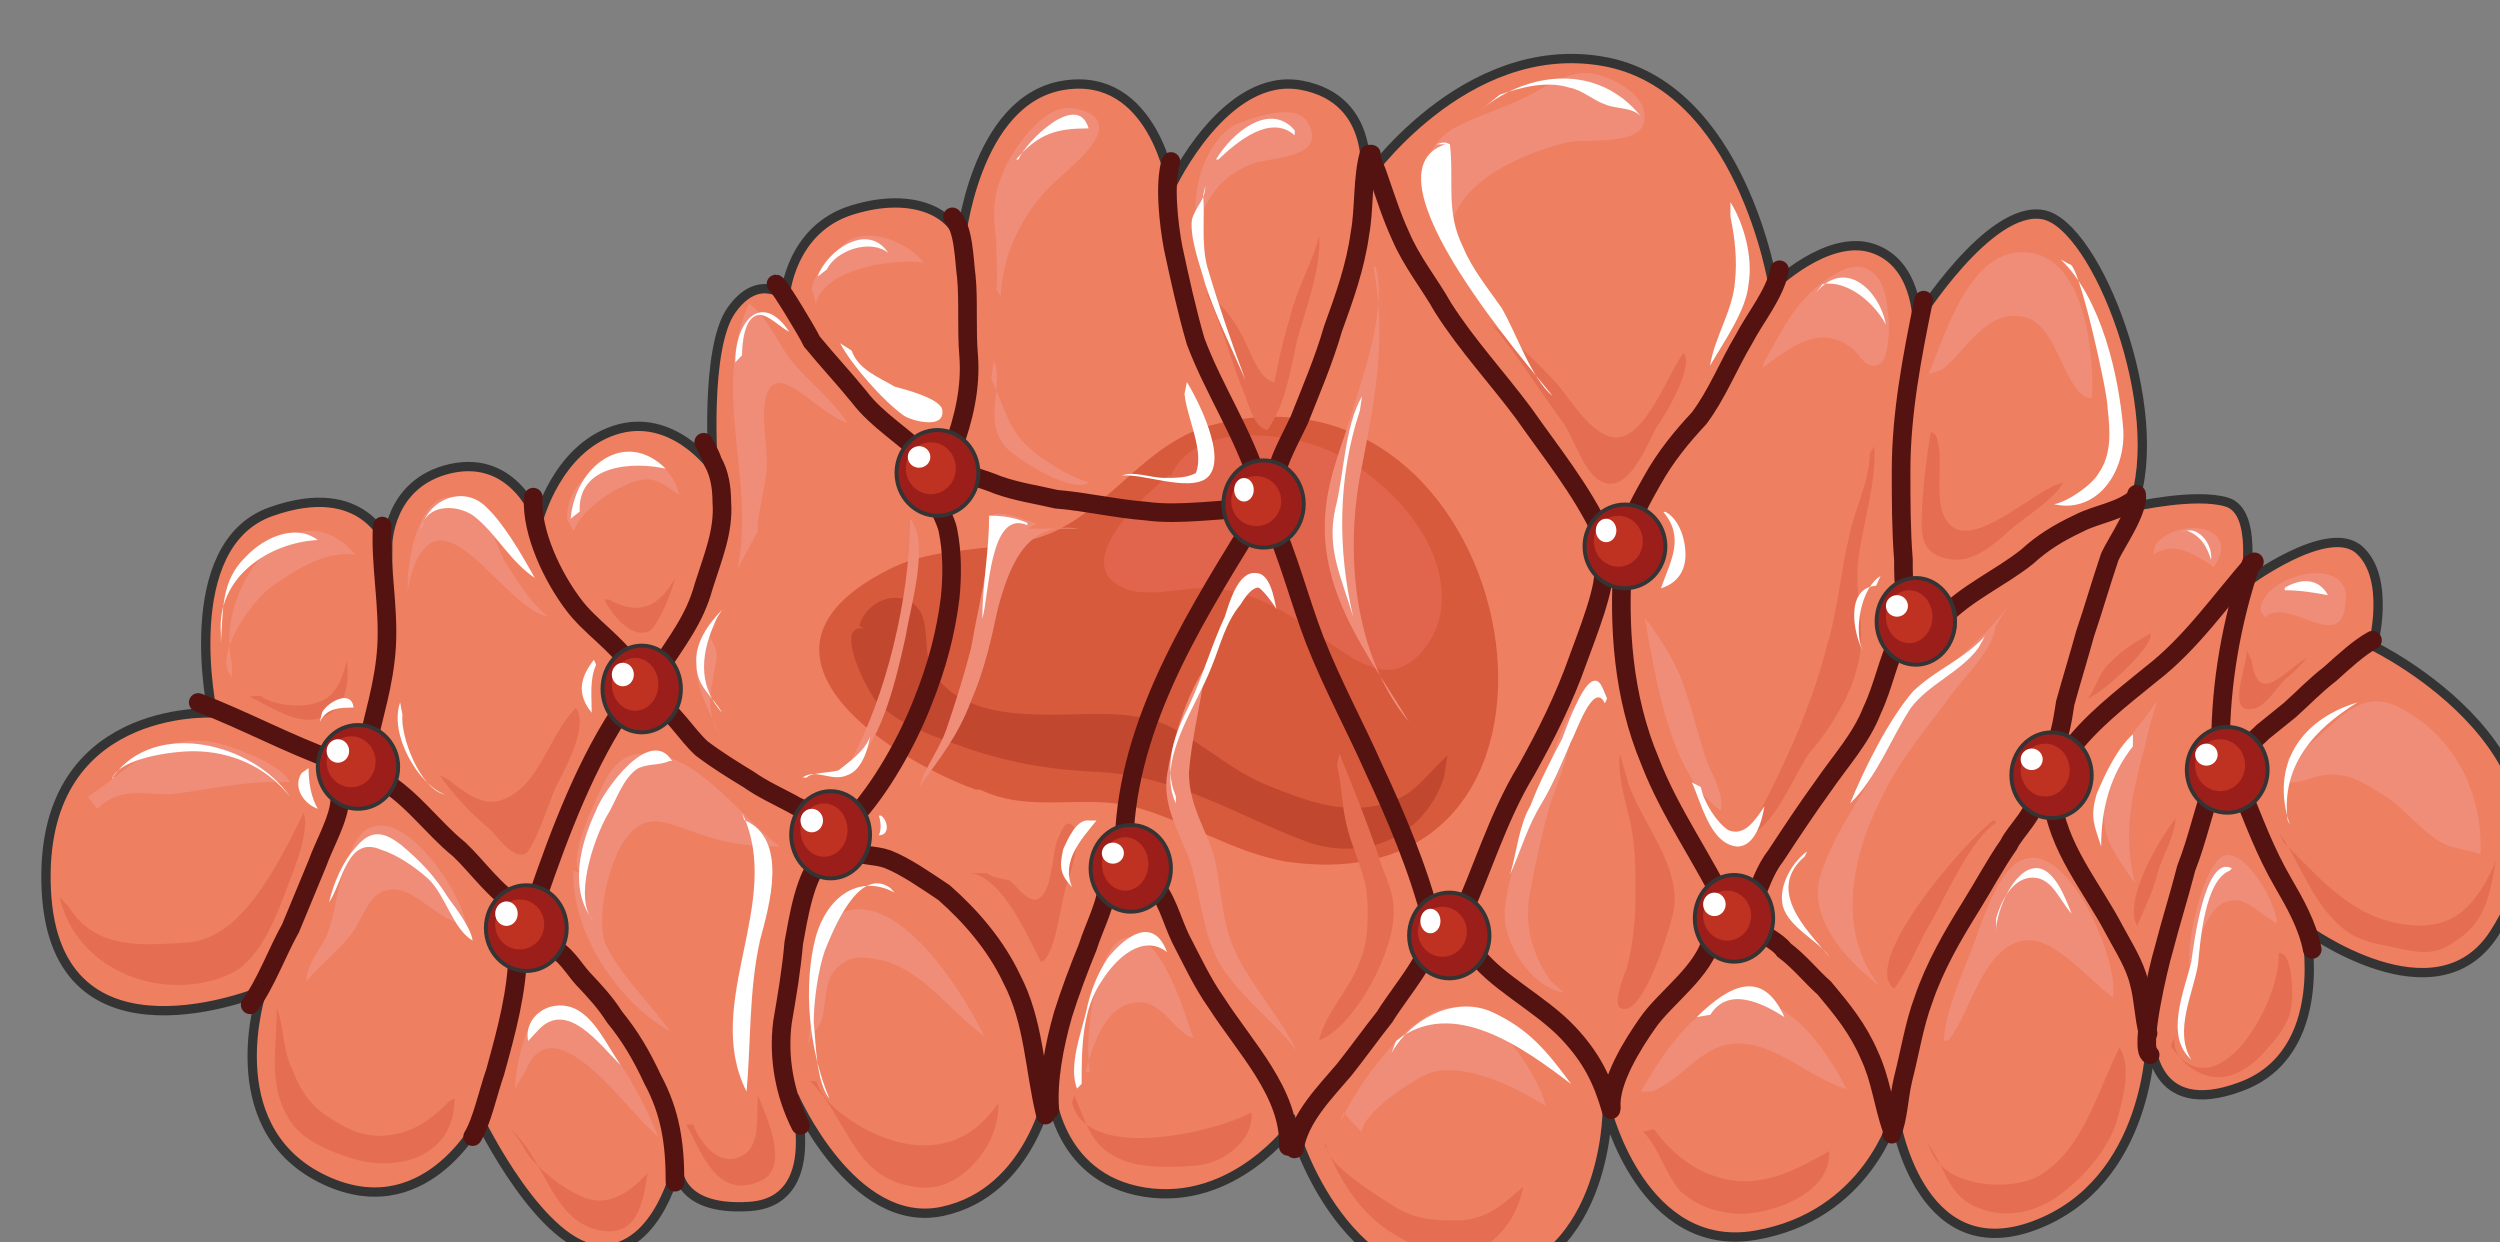
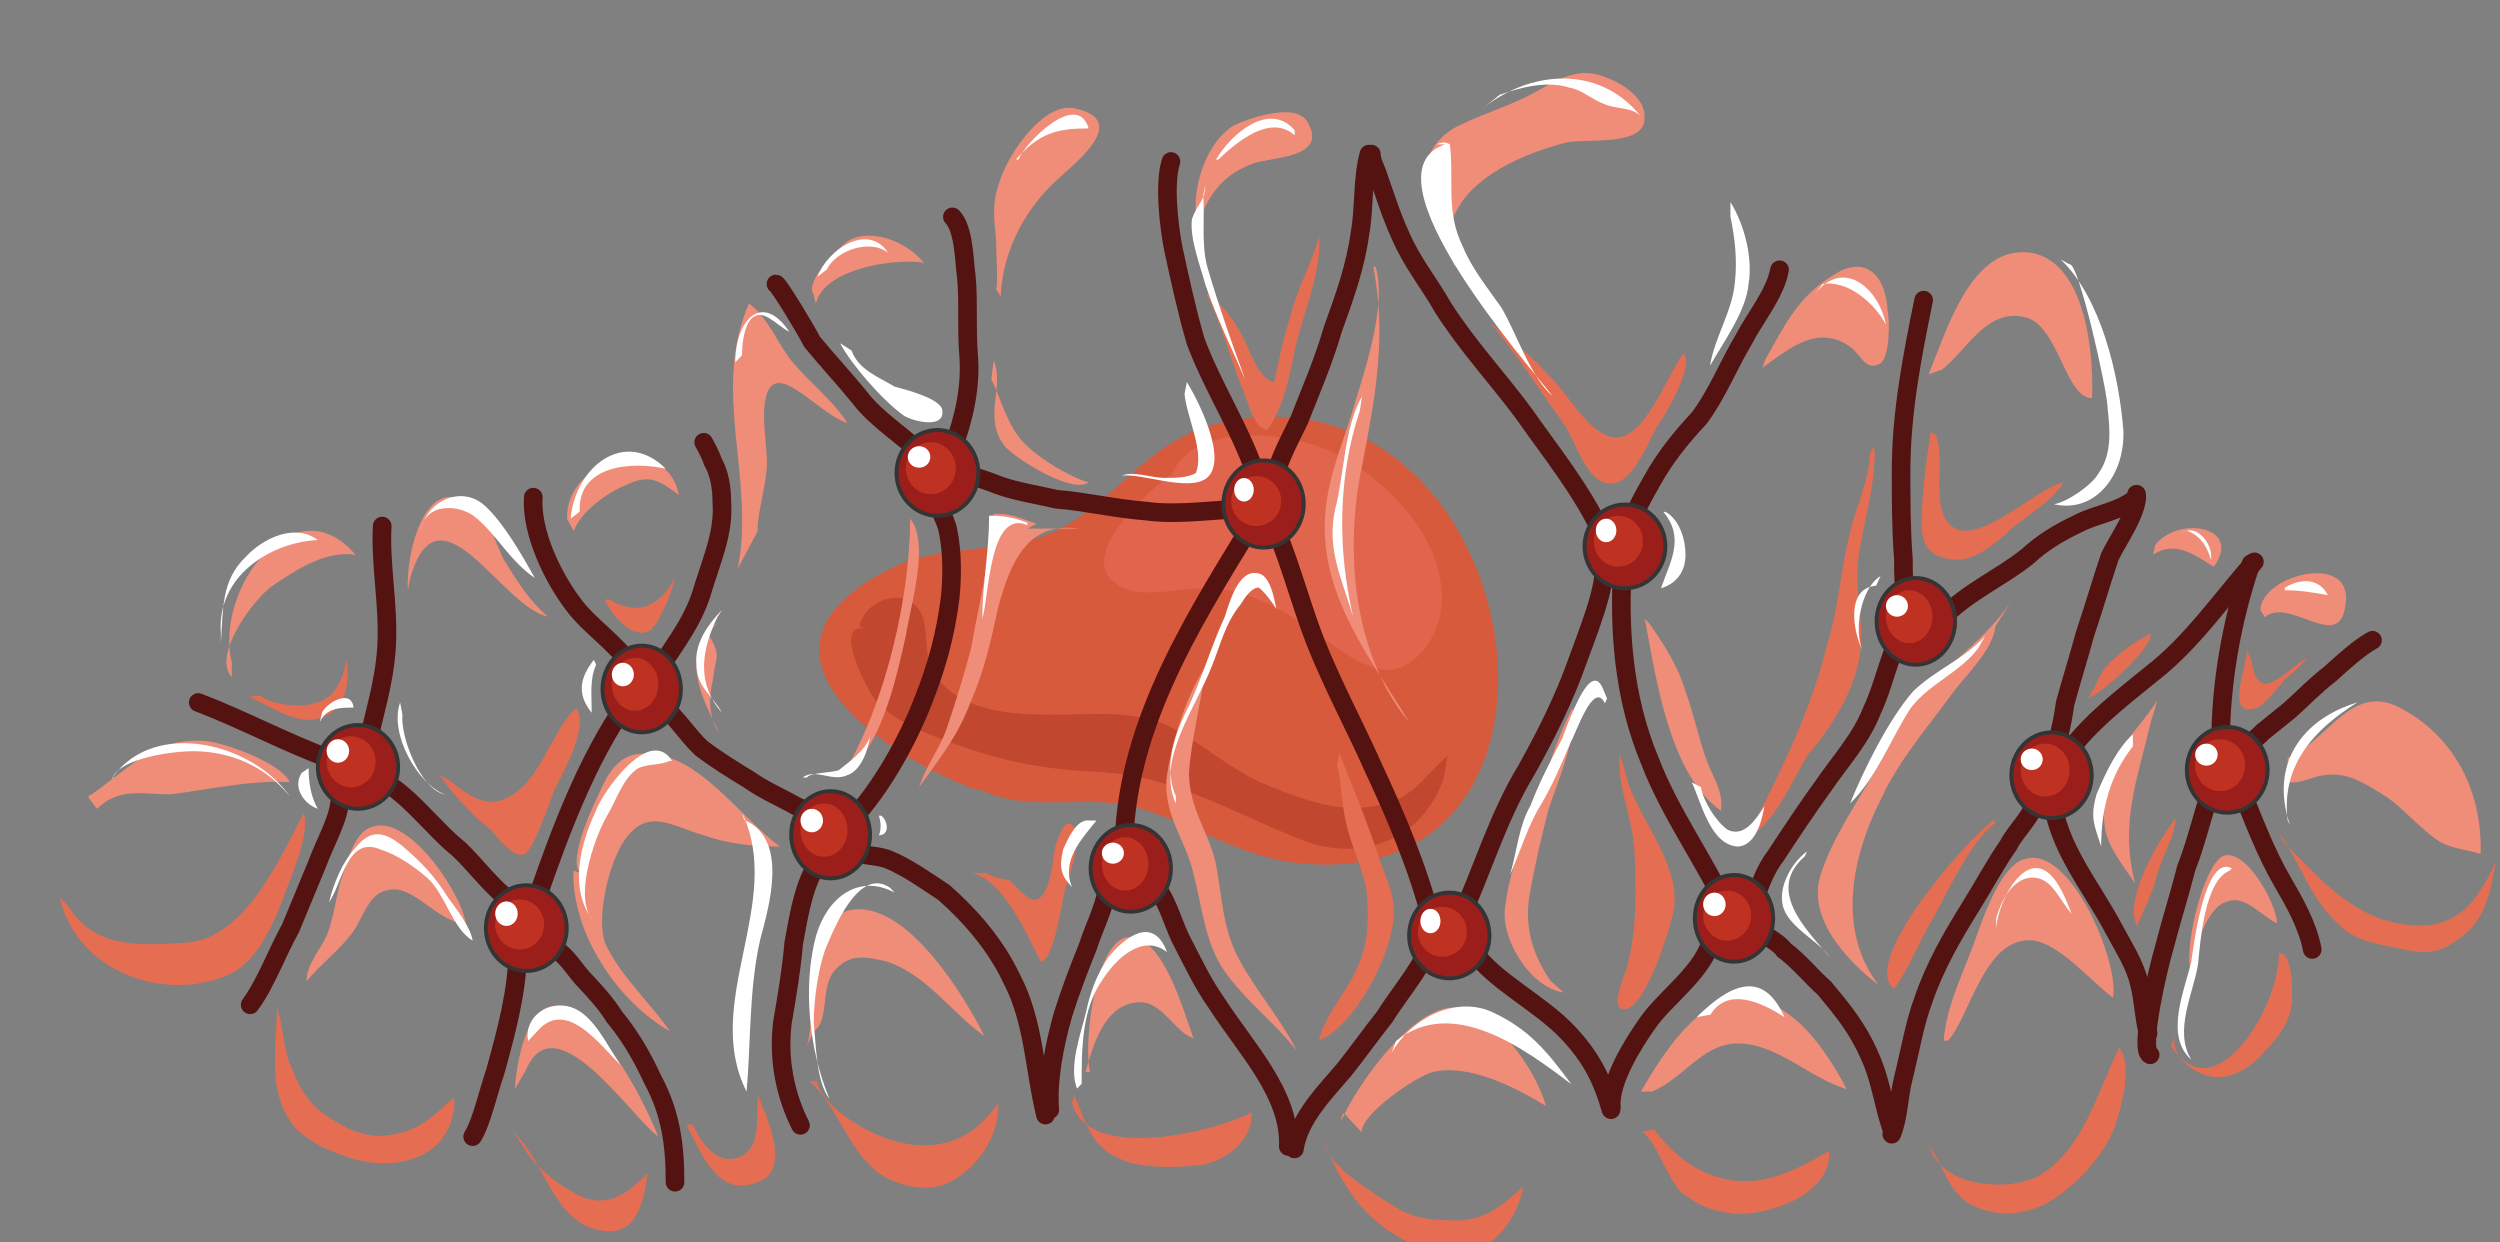
<svg xmlns="http://www.w3.org/2000/svg" version="1.0" viewBox="0 0 407.887 202.696">
  <rect x="0" y="0" width="407.887" height="202.696" fill="#808080" stroke="none" />
  <defs>
    <clipPath clipPathUnits="userSpaceOnUse" id="a">
-       <path d="M6.076 8.075H413.51v202.837H6.076z" />
-     </clipPath>
+       </clipPath>
  </defs>
  <path clip-path="url(#a)" d="M42.694 161.622s-33.72 14.072-35.179-16.41C6.036 114.71 34.62 116.29 34.62 116.29s-5.856-27.364 9.534-32.84c15.39-5.477 19.049 5.476 19.049 5.476s0-10.174 10.273-12.512c10.614-2.359 14.292 8.594 14.292 8.594s2.918-11.732 12.452-14.85c9.514-3.139 16.11 6.256 16.11 6.256s-1.459-19.548 2.939-25.805c4.397-6.256 8.794-2.338 8.794-2.338s.74-10.954 10.994-14.072c10.254-3.138 16.85.78 17.59 5.457 0 0 2.198-23.446 16.849-25.784 14.671-2.359 17.59 16.41 17.59 16.41s8.794-18.769 21.246-16.41c12.473 2.338 10.274 15.63 10.274 15.63s16.11-23.466 38.837-19.548c22.726 3.918 27.843 36.738 27.843 36.738s8.794-8.595 16.13-6.237c7.315 2.34 7.315 11.713 7.315 11.713s11.733-18.768 20.528-17.19c8.795 1.56 20.528 32.041 14.651 47.692 0 0 10.274-2.359 15.39-.78 5.138 1.56 2.939 13.292 2.939 13.292s13.552-10.174 18.689-5.476c5.137 4.677 2.198 15.63 2.198 15.63s38.097 18.369 19.788 46.912c-9.534 14.85-30.781-.78-30.781-.78s4.397 20.328-10.634 25.805c-14.65 5.456-14.65-7.836-14.65-7.836s0 23.466-19.05 30.502c-19.068 7.036-22.725-17.99-22.725-17.99s-4.398 16.43-22.707 19.549c-18.328 3.138-24.185-20.328-24.185-20.328s0 26.584-21.987 28.143c-21.986 1.56-29.322-25.804-29.322-25.804s-9.514 13.292-24.185 10.953c-14.651-2.338-15.39-17.19-15.39-17.19s-2.919 17.19-17.59 20.328c-14.651 3.118-24.185-18.768-24.185-18.768s5.136 17.19-7.316 17.969c-12.473.8-11.733-7.036-11.733-7.036s-2.938 14.071-12.452 14.071c-9.535 0-19.788-21.107-19.788-21.107s-9.155 17.99-26.025 9.395c-16.85-8.615-9.514-30.502-9.514-30.502z" fill="#ee7f61" fill-rule="evenodd" />
  <path clip-path="url(#a)" d="M42.734 161.662s-33.72 14.071-35.179-16.41C6.076 114.75 34.66 116.329 34.66 116.329s-5.856-27.363 9.534-32.84c15.39-5.476 19.049 5.477 19.049 5.477s0-10.174 10.273-12.512c10.614-2.359 14.292 8.594 14.292 8.594s2.918-11.732 12.452-14.85c9.514-3.139 16.11 6.256 16.11 6.256s-1.459-19.548 2.939-25.805c4.397-6.256 8.794-2.338 8.794-2.338s.74-10.954 10.994-14.072c10.253-3.138 16.85.78 17.589 5.457 0 0 2.199-23.446 16.85-25.784 14.67-2.359 17.59 16.41 17.59 16.41s8.794-18.769 21.246-16.41c12.473 2.338 10.274 15.63 10.274 15.63s16.11-23.466 38.837-19.548c22.726 3.918 27.843 36.738 27.843 36.738s8.794-8.595 16.13-6.237c7.315 2.339 7.315 11.713 7.315 11.713s11.733-18.768 20.528-17.19c8.795 1.56 20.528 32.041 14.651 47.692 0 0 10.274-2.359 15.39-.78 5.138 1.56 2.939 13.292 2.939 13.292s13.552-10.174 18.689-5.476c5.137 4.677 2.198 15.63 2.198 15.63s38.097 18.369 19.788 46.912c-9.534 14.85-30.781-.78-30.781-.78s4.397 20.328-10.634 25.805c-14.65 5.456-14.65-7.836-14.65-7.836s0 23.466-19.05 30.502c-19.068 7.036-22.725-17.99-22.725-17.99s-4.398 16.43-22.707 19.549c-18.328 3.138-24.185-20.328-24.185-20.328s0 26.584-21.987 28.143c-21.986 1.56-29.322-25.804-29.322-25.804s-9.514 13.292-24.185 10.953c-14.651-2.338-15.39-17.19-15.39-17.19s-2.92 17.19-17.59 20.328c-14.651 3.118-24.186-18.768-24.186-18.768s5.137 17.19-7.315 17.969c-12.473.8-11.733-7.036-11.733-7.036s-2.938 14.071-12.452 14.071c-9.535 0-19.788-21.107-19.788-21.107s-9.155 17.99-26.025 9.395c-16.85-8.615-9.514-30.502-9.514-30.502" fill="none" stroke="#343434" stroke-width="1.519" stroke-miterlimit="8" />
  <path d="M159.164 128.822c-15.031-5.477-41.036-23.066-13.192-36.378 8.794-3.898 17.949-1.939 26.364-5.856 9.534-4.698 15.03-14.472 25.284-17.21 51.649-13.692 67.38 79.372 12.093 71.177-8.795-1.58-16.13-6.656-24.925-8.995-8.415-1.959-16.83 1.16-24.905-2.738z" fill="#d75a3c" fill-rule="evenodd" />
  <path d="M140.935 102.538c-5.137-.78.74 10.553 2.198 12.113 3.678 3.517 8.075 5.076 12.473 6.655 8.415 3.119 15.39 4.298 24.185 4.678 12.452.78 21.987 7.035 33.34 11.333 8.794 3.118 18.689 0 22.366-10.154.36-1.18.36-2.738.72-3.918-4.398 3.918-5.497 7.036-11.713 8.215-5.876 1.18-11.373-.78-17.23-3.138-6.236-2.338-11.353-7.415-17.23-10.154-5.856-2.338-12.092-1.559-18.328-1.559-5.857 0-12.812-.38-17.21-4.297-4.037-3.518-2.938-6.256-3.677-10.554-1.1-6.256-9.155-5.077-10.634.4z" fill="#c1472f" fill-rule="evenodd" />
  <path d="M191.084 77.573c3.658-8.615 17.57-7.036 24.146-4.697 9.514 3.518 21.946 15.27 19.768 27.403-.74 3.898-4.038 8.595-8.056 8.995-4.757.38-10.613-5.097-14.27-7.436-5.478-3.518-10.235-5.876-16.45-5.876-3.659 0-9.515 1.579-12.813 0-9.155-3.898 3.298-15.25 7.315-18.389z" fill="#e1644c" fill-rule="evenodd" />
  <path d="M62.362 85.828c-.36 6.256 1.08 12.892.72 19.528-.36 6.236-2.159 11.313-3.238 16.77M32.34 114.61c7.316 2.779 14.632 6.756 22.307 9.515m.799 6.156c0 3.138-2.558 7.456-3.657 10.574-1.46 3.518-2.919 7.055-4.378 10.573-2.198 3.918-4.017 8.995-6.596 12.513m43.654-9.035c0 6.656-1.84 13.332-3.678 19.988-1.1 3.118-2.199 8.215-3.678 10.554m-15.83-58.685c5.157 2.379 9.214 8.275 13.632 11.813 2.938 2.758 6.256 7.495 9.554 9.055m5.516 6.955c2.2.8 3.678 3.518 5.137 5.097 1.84 1.94 3.658 3.898 5.137 6.236 2.559 3.139 4.398 6.257 6.216 10.174 2.939 5.457 3.658 10.554 3.658 16.79m24.146-52.768c-2.939 2.359-4.038 9.814-4.777 13.732-.36 4.297-1.1 8.615-1.84 12.932-.739 5.876.38 11.753 2.939 16.83m-23.826-69.319c2.939 1.58 5.137 5.477 7.696 7.816 2.558 1.939 5.137 3.518 7.695 5.077 2.199 1.559 4.757 2.718 6.956 3.898 1.819 1.159 4.397 1.559 5.476 2.718h-.72m-31.58-19.189c-6.576 9.435-10.973 21.228-14.631 31.821m-.66-65.321c-.38 5.857 3.298 13.253 6.576 17.55 2.579 3.498 6.956 6.236 9.515 10.114m11.712-36.618s1.12 1.96 1.48 3.138c1.119 1.96 1.479 4.298 1.479 6.656.36 4.697-1.48 8.995-2.959 13.692-1.479 5.477-4.437 9.015-7.395 13.692m45.053-29.023c0 1.58 1.838 4.298 2.198 6.257.72 3.517.72 7.415.36 10.933-.72 5.856-2.199 11.313-4.397 16.79-2.559 6.636-6.936 14.451-11.713 19.508m-12.313-87.467c.38 0 5.137 7.835 5.857 9.394 2.558 3.118 5.137 5.857 7.695 8.995 2.918 3.897 7.675 6.636 10.594 9.754m4.637-39.096c1.899 1.958 1.899 7.055 2.278 9.794.38 3.917 0 8.614.38 12.932.38 5.077-.76 10.174-2.658 15.25m35.658-47.011c-1.12 3.538-.38 10.194.36 14.091 1.1 5.097 2.199 10.194 3.678 15.271 2.938 7.835 7.715 14.871 10.274 23.086m17.989-53.647c-1.1 3.917-.72 8.994-1.46 12.912-.739 5.477-2.578 10.554-4.417 15.63-1.459 5.097-3.658 10.174-5.496 14.851-1.48 3.139-3.318 6.257-4.058 9.775m-4.317 8.314c-9.555 15.611-20.228 32.78-20.228 52.289m26.824 48.131c.36-8.595-6.976-16.03-11.753-23.466-2.219-3.118-4.058-7.036-5.877-10.554-1.479-3.118-2.218-6.656-4.797-9.394m-7.036 0c0 3.518-2.178 7.415-3.278 10.913-1.439 3.518-2.898 7.416-3.997 10.914-1.46 5.077-2.559 10.913-2.179 15.59m60.904-24.945c.36.8-5.158 7.836-6.257 9.794-2.199 2.759-4.417 5.877-6.616 8.635-2.958 3.518-7.375 7.835-8.115 12.912m-72.276-48.85c1.479 1.18 3.698.8 5.896 1.579 2.958 1.16 6.256 3.498 9.215 5.457 4.417 3.897 8.455 8.595 11.033 14.051 3.678 7.036 3.678 14.831 5.517 22.247m69.637-27.024c3.298 5.077 10.954 8.595 15.71 13.672 3.639 3.897 5.458 7.415 6.917 12.472m23.825-29.982c.74 1.58 3.298 2.359 4.398 3.918 2.578 1.939 4.397 4.297 6.596 6.236 2.938 3.518 5.496 6.636 7.335 10.934 1.839 3.897 2.199 7.815 3.658 12.092m-29.343-31.341c-1.079 5.497-7.655 9.814-10.573 14.112-2.199 3.138-6.216 9.414-5.836 13.711m69.218-51.089c.36 2.739-3.298 5.857-4.398 8.195-2.198 3.139-4.037 6.636-6.236 10.154-2.918 4.677-5.856 9.754-7.695 15.211-1.46 3.898-2.199 8.595-3.298 12.872-.74 3.138-.74 6.256-1.84 8.975m52.848-58.285c-1.838 4.697-2.937 10.174-4.796 14.851-1.1 4.318-2.579 8.995-3.678 13.292-.74 2.359-4.077 16.41-2.219 17.19m14.691-43.654c2.22 5.457 4.058 10.514 6.996 15.57 1.82 3.119 4.038 7.016 4.757 10.894" fill="none" stroke="#541310" stroke-width="3.038" stroke-linecap="round" stroke-miterlimit="8" />
  <path d="M334.797 129.961c.74 8.195 6.576 14.831 10.214 21.847 1.459 2.738 3.278 5.477 4.017 8.595.72 2.718.72 5.456 1.44 8.175m16.21-47.232c-.38.78 2.178-1.559 2.538-1.958l4.378-3.538c2.198-1.959 4.017-3.918 6.576-5.897 2.178-1.958 4.737-4.317 6.915-5.496m-19.828-12.473c-3.178 9.395-4.957 19.568-4.957 29.342m-13.711-40.695c.36 2.758-3.278 7.835-4.358 10.194-1.459 4.297-2.558 8.215-4.017 12.512-1.08 3.918-2.179 7.456-3.258 11.353-.38 2.36-.74 5.097-1.84 7.436" fill="none" stroke="#541310" stroke-width="3.038" stroke-linecap="round" stroke-miterlimit="8" />
  <path d="M367.817 91.664c-5.517 6.257-10.294 13.292-16.91 18.37-4.797 3.917-9.934 7.815-13.631 12.891m11.353-41.815c-2.559 2.34-6.576 2.74-9.495 4.278-3.298 1.56-5.856 3.118-8.414 5.457-4.398 3.498-9.874 5.836-13.912 10.094m-6.956 3.198c-1.819 3.518-2.558 7.815-4.397 11.713-1.819 4.697-5.117 8.195-8.055 12.492-2.559 3.518-5.137 7.416-7.696 11.313-1.838 2.359-2.578 5.077-3.677 7.416M264.78 91.345c-.74 10.953 0 22.266 4.417 32.82 3.298 8.575 8.795 16.01 12.832 24.585m31.821-99.78c-1.84 9.015-3.678 18.41-3.678 27.783 0 4.698 0 9.795.38 14.492 0 1.959 0 4.297.36 6.256 0 .78.74 3.118.38 3.118m-20.948-56.606c-.72 3.918-3.998 7.816-5.816 11.333-2.559 4.298-4.378 8.975-7.296 12.873-2.918 3.138-5.477 6.256-7.655 10.154-1.1 1.958-4.018 7.035-4.018 8.974m-41.815-62.202c0 1.179.74 2.358 1.1 3.538 1.1 3.118 2.198 6.636 3.658 9.774 1.818 4.297 4.737 7.815 6.935 11.733 3.998 6.256 8.755 11.333 13.132 17.21 4.378 6.255 9.475 12.512 12.753 19.547m-54.128-2.798c2.939 6.276 4.778 13.712 7.336 20.348 2.938 7.435 6.596 14.091 9.534 20.747 3.658 7.815 7.316 16.43 9.514 25.025m27.864-57.805c1.079 2.359-2.919 12.113-4.018 15.25-2.199 6.237-5.117 12.093-8.395 17.95-4.757 7.815-7.315 16.81-10.973 24.605m-81.471-73.476c1.48.78 4.417 1.56 6.236 2.339 3.298 1.16 6.237 1.54 9.535 2.319 4.757.38 9.534 1.539 14.67 1.938 5.497.76 12.093-.4 17.21-.4" fill="none" stroke="#541310" stroke-width="3.038" stroke-linecap="round" stroke-miterlimit="8" />
  <path d="M146.271 77.153c0-3.857 2.999-6.996 6.676-6.996 3.698 0 6.676 3.139 6.676 6.996 0 3.878-2.978 6.996-6.676 6.996-3.677 0-6.676-3.118-6.676-6.996z" fill="#9b1e1b" fill-rule="evenodd" />
  <path d="M147.79 76.394c0-2.339 1.84-4.238 4.078-4.238 2.259 0 4.077 1.9 4.077 4.238 0 2.358-1.818 4.237-4.077 4.237-2.239 0-4.078-1.879-4.078-4.237z" fill="#bf3121" fill-rule="evenodd" />
  <path d="M148.11 74.555c0-.96.84-1.76 1.84-1.76 1.019 0 1.838.8 1.838 1.76 0 .98-.82 1.759-1.839 1.759-1 0-1.839-.78-1.839-1.76z" fill="#fff" fill-rule="evenodd" />
  <path d="M146.271 77.153c0-3.857 2.999-6.996 6.676-6.996 3.698 0 6.676 3.139 6.676 6.996 0 3.878-2.978 6.996-6.676 6.996-3.677 0-6.676-3.118-6.676-6.996" fill="none" stroke="#343434" stroke-width=".64" stroke-miterlimit="8" />
  <path d="M98.3 112.412c0-3.898 2.879-7.076 6.397-7.076 3.537 0 6.396 3.178 6.396 7.076 0 3.917-2.859 7.076-6.396 7.076-3.518 0-6.397-3.159-6.397-7.076z" fill="#9b1e1b" fill-rule="evenodd" />
  <path d="M99.82 111.652c0-2.378 1.718-4.317 3.797-4.317 2.099 0 3.798 1.939 3.798 4.317 0 2.399-1.7 4.318-3.798 4.318-2.079 0-3.797-1.92-3.797-4.318z" fill="#bf3121" fill-rule="evenodd" />
  <path d="M99.82 110.053c0-1.06.819-1.919 1.798-1.919 1 0 1.8.86 1.8 1.92 0 1.059-.8 1.918-1.8 1.918-.979 0-1.798-.86-1.798-1.919z" fill="#fff" fill-rule="evenodd" />
  <path d="M98.3 112.412c0-3.898 2.879-7.076 6.397-7.076 3.537 0 6.396 3.178 6.396 7.076 0 3.917-2.859 7.076-6.396 7.076-3.518 0-6.397-3.159-6.397-7.076" fill="none" stroke="#343434" stroke-width=".64" stroke-miterlimit="8" />
  <path d="M51.849 125.124c0-3.758 2.938-6.836 6.556-6.836 3.637 0 6.556 3.078 6.556 6.836 0 3.778-2.919 6.836-6.556 6.836-3.618 0-6.556-3.058-6.556-6.836z" fill="#9b1e1b" fill-rule="evenodd" />
  <path d="M53.288 124.285c0-2.279 1.799-4.158 3.997-4.158 2.219 0 3.998 1.88 3.998 4.158 0 2.298-1.78 4.157-3.998 4.157-2.198 0-3.997-1.859-3.997-4.157z" fill="#bf3121" fill-rule="evenodd" />
  <path d="M53.288 122.526c0-1.06.84-1.92 1.839-1.92 1.019 0 1.838.86 1.838 1.92s-.819 1.919-1.838 1.919c-1 0-1.84-.86-1.84-1.92z" fill="#fff" fill-rule="evenodd" />
  <path d="M51.849 125.124c0-3.758 2.938-6.836 6.556-6.836 3.637 0 6.556 3.078 6.556 6.836 0 3.778-2.919 6.836-6.556 6.836-3.618 0-6.556-3.058-6.556-6.836" fill="none" stroke="#343434" stroke-width=".64" stroke-miterlimit="8" />
  <path d="M79.272 151.428c0-3.857 2.958-6.996 6.596-6.996 3.658 0 6.596 3.139 6.596 6.996 0 3.878-2.938 6.996-6.596 6.996-3.638 0-6.596-3.118-6.596-6.996z" fill="#9b1e1b" fill-rule="evenodd" />
  <path d="M80.791 150.829c0-2.24 1.799-4.078 3.998-4.078 2.218 0 3.997 1.839 3.997 4.078 0 2.258-1.779 4.077-3.997 4.077-2.2 0-3.998-1.819-3.998-4.077z" fill="#bf3121" fill-rule="evenodd" />
  <path d="M80.791 149.07c0-1.1.84-2 1.839-2 1.02 0 1.839.9 1.839 2 0 1.119-.82 1.998-1.84 1.998-.998 0-1.838-.879-1.838-1.998z" fill="#fff" fill-rule="evenodd" />
  <path d="M79.272 151.428c0-3.857 2.958-6.996 6.596-6.996 3.658 0 6.596 3.139 6.596 6.996 0 3.878-2.938 6.996-6.596 6.996-3.638 0-6.596-3.118-6.596-6.996" fill="none" stroke="#343434" stroke-width=".64" stroke-miterlimit="8" />
  <path d="M129.082 136.197c0-3.917 2.898-7.115 6.436-7.115 3.558 0 6.436 3.198 6.436 7.115 0 3.938-2.878 7.116-6.436 7.116-3.538 0-6.436-3.178-6.436-7.116z" fill="#9b1e1b" fill-rule="evenodd" />
  <path d="M130.6 135.438c0-2.399 1.72-4.357 3.839-4.357 2.138 0 3.837 1.958 3.837 4.357 0 2.418-1.699 4.357-3.837 4.357-2.12 0-3.838-1.939-3.838-4.357z" fill="#bf3121" fill-rule="evenodd" />
  <path d="M130.6 133.879c0-1.06.84-1.919 1.84-1.919 1.02 0 1.839.86 1.839 1.919 0 1.06-.82 1.919-1.84 1.919-.999 0-1.838-.86-1.838-1.92z" fill="#fff" fill-rule="evenodd" />
  <path d="M129.082 136.197c0-3.917 2.898-7.115 6.436-7.115 3.558 0 6.436 3.198 6.436 7.115 0 3.938-2.878 7.116-6.436 7.116-3.538 0-6.436-3.178-6.436-7.116" fill="none" stroke="#343434" stroke-width=".64" stroke-miterlimit="8" />
  <path d="M177.932 141.674c0-3.898 2.938-7.076 6.556-7.076 3.638 0 6.556 3.178 6.556 7.076 0 3.918-2.918 7.076-6.556 7.076-3.618 0-6.556-3.158-6.556-7.076z" fill="#9b1e1b" fill-rule="evenodd" />
  <path d="M179.771 140.955c0-2.399 1.719-4.358 3.798-4.358 2.098 0 3.797 1.959 3.797 4.358 0 2.418-1.699 4.357-3.797 4.357-2.079 0-3.798-1.939-3.798-4.357z" fill="#bf3121" fill-rule="evenodd" />
  <path d="M179.771 139.196c0-.94.82-1.72 1.799-1.72 1 0 1.799.78 1.799 1.72 0 .96-.8 1.719-1.799 1.719-.98 0-1.799-.76-1.799-1.72z" fill="#fff" fill-rule="evenodd" />
  <path d="M177.932 141.674c0-3.898 2.938-7.076 6.556-7.076 3.638 0 6.556 3.178 6.556 7.076 0 3.918-2.918 7.076-6.556 7.076-3.618 0-6.556-3.158-6.556-7.076" fill="none" stroke="#343434" stroke-width=".64" stroke-miterlimit="8" />
  <path d="M229.9 152.627c0-3.857 2.939-6.995 6.557-6.995 3.637 0 6.556 3.138 6.556 6.995 0 3.878-2.919 6.996-6.556 6.996-3.618 0-6.556-3.118-6.556-6.995z" fill="#9b1e1b" fill-rule="evenodd" />
  <path d="M231.34 152.028c0-2.239 1.799-4.078 3.997-4.078 2.219 0 3.998 1.84 3.998 4.078 0 2.258-1.779 4.077-3.998 4.077-2.198 0-3.997-1.819-3.997-4.077z" fill="#bf3121" fill-rule="evenodd" />
  <path d="M231.74 150.269c0-1.1.74-1.999 1.639-1.999.919 0 1.639.9 1.639 1.999 0 1.12-.72 1.999-1.64 1.999-.899 0-1.638-.88-1.638-2z" fill="#fff" fill-rule="evenodd" />
  <path d="M229.9 152.627c0-3.857 2.939-6.995 6.557-6.995 3.637 0 6.556 3.138 6.556 6.995 0 3.878-2.919 6.996-6.556 6.996-3.618 0-6.556-3.118-6.556-6.995" fill="none" stroke="#343434" stroke-width=".64" stroke-miterlimit="8" />
  <path d="M276.512 149.83c0-3.898 2.879-7.077 6.397-7.077 3.537 0 6.396 3.179 6.396 7.076 0 3.918-2.859 7.076-6.396 7.076-3.518 0-6.397-3.158-6.397-7.076z" fill="#9b1e1b" fill-rule="evenodd" />
  <path d="M277.872 149.39c0-2.24 1.759-4.078 3.917-4.078 2.179 0 3.918 1.839 3.918 4.077 0 2.26-1.74 4.078-3.918 4.078-2.158 0-3.917-1.819-3.917-4.078z" fill="#bf3121" fill-rule="evenodd" />
  <path d="M277.872 147.55c0-1.059.84-1.918 1.838-1.918 1.02 0 1.84.86 1.84 1.919 0 1.059-.82 1.918-1.84 1.918-.999 0-1.838-.86-1.838-1.918z" fill="#fff" fill-rule="evenodd" />
  <path d="M276.512 149.83c0-3.898 2.879-7.077 6.397-7.077 3.537 0 6.396 3.179 6.396 7.076 0 3.918-2.859 7.076-6.396 7.076-3.518 0-6.397-3.158-6.397-7.076" fill="none" stroke="#343434" stroke-width=".64" stroke-miterlimit="8" />
  <path d="M258.523 89.146c0-3.758 2.959-6.836 6.596-6.836 3.658 0 6.596 3.078 6.596 6.836 0 3.778-2.938 6.836-6.596 6.836-3.637 0-6.596-3.058-6.596-6.836z" fill="#9b1e1b" fill-rule="evenodd" />
  <path d="M260.042 88.306c0-2.278 1.8-4.157 3.998-4.157 2.219 0 3.998 1.879 3.998 4.157 0 2.3-1.78 4.158-3.998 4.158-2.199 0-3.998-1.859-3.998-4.158z" fill="#bf3121" fill-rule="evenodd" />
  <path d="M260.362 86.548c0-1.06.76-1.92 1.68-1.92.939 0 1.678.86 1.678 1.92 0 1.059-.74 1.918-1.679 1.918-.92 0-1.679-.86-1.679-1.918z" fill="#fff" fill-rule="evenodd" />
  <path d="M258.523 89.146c0-3.758 2.959-6.836 6.596-6.836 3.658 0 6.596 3.078 6.596 6.836 0 3.778-2.938 6.836-6.596 6.836-3.637 0-6.596-3.058-6.596-6.836" fill="none" stroke="#343434" stroke-width=".64" stroke-miterlimit="8" />
  <path d="M199.599 82.23c0-3.917 2.938-7.116 6.556-7.116 3.638 0 6.556 3.199 6.556 7.116 0 3.938-2.918 7.116-6.556 7.116-3.618 0-6.556-3.178-6.556-7.116z" fill="#9b1e1b" fill-rule="evenodd" />
  <path d="M200.878 81.75a4.095 4.095 0 0 1 4.078-4.077 4.082 4.082 0 0 1 4.077 4.077 4.069 4.069 0 0 1-4.077 4.078 4.082 4.082 0 0 1-4.078-4.078z" fill="#bf3121" fill-rule="evenodd" />
  <path d="M201.358 79.912c0-1.06.72-1.92 1.599-1.92.9 0 1.599.86 1.599 1.92 0 1.059-.7 1.918-1.599 1.918-.88 0-1.599-.86-1.599-1.918z" fill="#fff" fill-rule="evenodd" />
  <path d="M199.599 82.23c0-3.917 2.938-7.116 6.556-7.116 3.638 0 6.556 3.199 6.556 7.116 0 3.938-2.918 7.116-6.556 7.116-3.618 0-6.556-3.178-6.556-7.116" fill="none" stroke="#343434" stroke-width=".64" stroke-miterlimit="8" />
  <path d="M306.174 101.379c0-3.898 2.939-7.076 6.556-7.076 3.638 0 6.556 3.178 6.556 7.076 0 3.917-2.918 7.075-6.556 7.075-3.617 0-6.556-3.158-6.556-7.075z" fill="#9b1e1b" fill-rule="evenodd" />
  <path d="M307.694 100.619c0-2.379 1.718-4.317 3.797-4.317 2.099 0 3.798 1.938 3.798 4.317 0 2.399-1.699 4.317-3.798 4.317-2.079 0-3.797-1.918-3.797-4.317z" fill="#bf3121" fill-rule="evenodd" />
  <path d="M307.694 98.86c0-.96.819-1.759 1.798-1.759 1 0 1.8.8 1.8 1.76 0 .978-.8 1.758-1.8 1.758-.979 0-1.798-.78-1.798-1.759z" fill="#fff" fill-rule="evenodd" />
  <path d="M306.174 101.379c0-3.898 2.879-7.076 6.397-7.076 3.537 0 6.396 3.178 6.396 7.076 0 3.917-2.859 7.075-6.396 7.075-3.518 0-6.397-3.158-6.397-7.075" fill="none" stroke="#343434" stroke-width=".64" stroke-miterlimit="8" />
  <path d="M328.161 126.483c0-3.857 2.938-6.995 6.556-6.995 3.638 0 6.556 3.138 6.556 6.995 0 3.878-2.918 6.996-6.556 6.996-3.618 0-6.556-3.118-6.556-6.996z" fill="#9b1e1b" fill-rule="evenodd" />
  <path d="M329.68 125.644c0-2.379 1.8-4.318 3.998-4.318 2.218 0 3.997 1.94 3.997 4.318 0 2.398-1.779 4.317-3.997 4.317-2.199 0-3.998-1.919-3.998-4.317z" fill="#bf3121" fill-rule="evenodd" />
  <path d="M329.68 123.885c0-.96.82-1.759 1.8-1.759.998 0 1.798.8 1.798 1.759 0 .98-.8 1.759-1.799 1.759-.98 0-1.799-.78-1.799-1.76z" fill="#fff" fill-rule="evenodd" />
  <path d="M328.161 126.483c0-3.857 2.938-6.995 6.556-6.995 3.638 0 6.556 3.138 6.556 6.995 0 3.878-2.918 6.996-6.556 6.996-3.618 0-6.556-3.118-6.556-6.996" fill="none" stroke="#343434" stroke-width=".64" stroke-miterlimit="8" />
  <path d="M356.784 125.604c0-3.858 2.958-6.996 6.596-6.996 3.658 0 6.596 3.138 6.596 6.996 0 3.878-2.938 6.996-6.596 6.996-3.638 0-6.596-3.118-6.596-6.996z" fill="#9b1e1b" fill-rule="evenodd" />
  <path d="M358.143 124.844c0-2.338 1.839-4.237 4.077-4.237 2.26 0 4.078 1.899 4.078 4.237 0 2.359-1.819 4.238-4.078 4.238-2.238 0-4.077-1.88-4.077-4.238z" fill="#bf3121" fill-rule="evenodd" />
  <path d="M358.143 123.125c0-.979.84-1.799 1.839-1.799 1.02 0 1.839.82 1.839 1.8 0 .999-.82 1.798-1.84 1.798-.999 0-1.838-.8-1.838-1.799z" fill="#fff" fill-rule="evenodd" />
  <path d="M356.784 125.604c0-3.858 2.958-6.996 6.596-6.996 3.658 0 6.596 3.138 6.596 6.996 0 3.878-2.938 6.996-6.596 6.996-3.638 0-6.596-3.118-6.596-6.996" fill="none" stroke="#343434" stroke-width=".64" stroke-miterlimit="8" />
  <path d="M237.556 43.534c-3.678-6.616-9.174-17.15-.38-22.607 3.678-1.958 7.696-3.118 11.733-5.077 3.298-1.559 6.596-4.297 10.614-3.897 2.938.38 8.794 3.118 8.794 7.016.36 5.076-9.154 3.517-12.812 4.297-7.695 1.939-22.346 7.795-18.329 19.888zm-42.454-8.555c-.38-5.097 1.819-11.773 6.216-14.531 2.578-1.18 10.274-3.938 12.093-.4 3.298 5.896-6.217 5.517-9.155 6.696-4.037 1.559-6.236 3.917-8.055 7.855zm-32.58 12.192c.36-.8 0-5.496 0-7.855-.36-3.917-.74-6.256.74-10.174 1.458-4.317 7.315-12.952 12.432-11.373 8.394 1.959 0 8.615-2.559 10.974-5.497 4.697-9.514 11.752-9.874 19.588zm125.403 11.693c3.279-5.856 5.457-10.533 11.294-14.031 4.757-3.138 8.395-.4 8.754 5.836.36 1.56.36 7.416-1.099 8.575-2.538 1.56-3.278-1.559-5.097-2.718-5.097-3.518-9.474 0-14.231 3.498zm26.725 2.219c2.938-6.996 6.955-21.387 16.81-19.828 8.754 1.56 10.213 16.33 9.853 23.706-4.377 0-5.477-12.033-10.953-13.212-6.216-1.54-9.494 5.456-13.512 8.554zm36.997 27.823c3.678-4.757 14.331-3.158 9.554 3.558-3.298-1.979-6.256-4.337-9.934-1.979zm17.129 10.614c.38-5.857 15.031-9.375 13.932-1.16-.72 8.575-9.154-1.179-13.192 2.339zm4.478 24.165c6.956-3.118 10.613-12.912 19.028-7.815 8.415 4.697 12.793 13.671 12.433 23.446-2.559-.78-4.378-.78-6.576-1.94-3.658-2.358-6.217-5.876-9.515-7.835-2.558-1.559-5.476-3.517-8.774-3.118-2.199 0-4.398 1.56-6.596 1.18zm-15.831 34.739c-1.119-3.498 1.86-16.79 5.197-18.729 3.698-1.579 8.875 7.796 8.875 10.934-2.579-1.18-5.177-4.697-8.135-3.518-3.338.78-5.197 7.815-5.557 9.754zm-5.436-44.134c-3.638 5.497-6.556 7.076-7.995 13.752-1.84 7.836 0 9.794 4.357 16.07-2.539-9.793.36-16.87 2.558-26.283zM328.48 97.5c-3.277 5.478-9.134 9.775-13.53 14.072-4.018 3.498-5.857 8.975-9.135 14.432-2.939 5.077-6.956 10.933-8.795 16.79-2.199 7.035 4.397 14.05 9.514 17.949-6.956-8.975-4.377-21.068.38-30.442 2.918-6.236 7.316-11.313 11.333-16.79 2.199-3.118 6.956-7.415 7.316-11.313zm-60.123 3.439c1.84 9.794 4.038 25.464 12.433 31.34.36-3.117-1.1-5.076-2.199-7.834-1.459-3.918-2.179-7.836-3.638-11.753-1.099-3.918-3.657-7.836-5.856-10.954zm-43.933-57.405c1.839 5.876-1.46 16.03-3.278 21.906-1.48 5.477-4.038 10.934-4.757 16.81-1.839 14.072 6.936 24.625 13.512 35.559-9.135-10.934-10.594-28.143-7.676-41.815 2.199-11.333 4.038-21.107 1.84-32.46zm-62.302 15.27c1.839 4.298-1.86 9.355 1.839 14.032 2.218 2.338 11.073 7.795 13.651 5.856-2.938-.78-8.115-3.897-10.333-6.236-2.939-2.738-4.058-7.795-5.537-10.534zm105.596 119.288c3.658-6.256 9.494-15.67 17.17-15.27 7.655.4 13.131 8.614 16.41 14.89-6.197-1.959-10.934-7.055-17.15-7.455-6.196-.38-9.115 5.496-14.591 7.835zm49.41-8.315c.38-5.836 3.698-12.073 5.536-17.55 1.1-3.117 4.038-11.292 7.716-12.072 7.355-2.359 15.45 16.77 14.351 22.606-3.678-2.718-8.835-8.974-13.252-9.354-7.715-.4-9.934 12.093-13.612 16.37zm-97.881 11.833c-.38.4-.38.78-.38 1.18 2.579-5.877 10.994-17.59 17.59-18.37 6.596-.8 14.291 10.154 15.75 16.01-5.117-3.117-12.812-7.035-18.669-5.456-2.578.78-11.373 6.636-11.373 9.754zm-41.395-6.716c-1.12-4.297.72-20.747 5.857-21.927 5.876-1.179 9.554 12.533 11.013 16.45-3.298-1.179-5.137-6.256-9.174-5.876-5.497.4-7.336 7.455-8.435 11.353zm-46.192-4.317c1.84-5.837-.74-22.627 8.795-22.227 8.415.4 16.85 14.052 20.128 20.668-5.477-3.898-9.155-9.755-15.73-12.093-3.299-.78-6.237-1.56-8.795 1.559-2.2 2.738-.74 8.195-3.298 9.754zm-36.997-28.143c-2.199-2.359 2.578-12.153 4.397-15.67 2.199-3.519 4.397-4.318 8.795-3.519 7.315 1.56 13.531 10.574 19.388 14.871-4.377 0-8.415-.4-12.812-1.959-5.117-1.559-8.775-4.297-12.433.78-2.578 3.538-4.757 12.532-3.298 16.85 2.199 5.077 7.676 10.174 10.614 14.471-8.415-4.697-16.11-16.05-15.75-26.224zM83.99 177.672c.379-5.456 2.578-16.37 8.794-12.852 6.596 3.898 11.713 13.632 14.63 20.628-4.376-3.099-16.829-22.187-21.586-10.894zm-33.98-17.569c0-2.738 2.198-5.097 3.298-7.456 1.099-2.758 1.459-5.896 2.198-8.634 1.1-3.158 2.199-8.255 5.117-9.055 5.857-2.358 14.651 10.614 15.37 15.73-4.376 0-8.414-6.296-12.432-5.516-3.298.4-4.017 3.938-5.856 6.696-2.199 3.138-5.497 5.497-7.695 8.235zm-35.659-30.102c6.596-4.337 10.614-9.874 19.409-9.074 3.298.4 12.072 3.558 13.531 6.696-6.576-.38-13.172 1.199-19.388 1.978-4.757 0-8.415-1.179-12.073 2.359zm23.466-21.887C34.88 96.002 48.091 78.792 58.005 90.525c-4.757-.78-9.534 2.339-13.572 5.077-2.938 1.959-9.934 11.333-6.616 14.851zM66.54 96.342c-.38-5.857 2.898-20.668 11.253-13.252 1.819 1.559 3.278 5.836 4.377 8.175 2.179 3.518 4.358 7.015 7.256 9.354-7.616-1.559-17.81-22.606-22.527-6.236zm25.984-11.673c-.38-9.794 16.07-14.512 18.249-3.918-3.278-2.359-4.737-3.518-8.755-1.559-2.918 1.18-7.315 4.317-8.395 7.435zm27.843 8.115c2.918-14.791-4.397-28.823 1.819-43.254 2.938 1.959 4.757 6.636 6.956 9.354 2.918 3.518 6.576 6.237 9.134 10.134-5.117-1.559-12.432-11.693-13.512-3.118-.38 3.118.36 6.636.36 9.754 0 3.118-1.839 9.354-1.459 10.914zM132.72 47.97c-1.48-1.958 4.057-7.834 6.256-9.014 4.057-1.579 9.214.78 11.773 3.918-4.418-.78-16.19.78-17.65 6.656zm6.616 76.954c4.757-4.677 6.955-14.47 8.434-21.107.72-4.697 4.018-15.27.72-19.188 0 12.912-4.018 29.342-9.894 39.916zm-22.266-23.426c-6.297 5.857-2.58 12.093.379 18.31-1.859-2.719-1.859-5.837-1.12-8.955.38-3.898 1.48-3.498-.739-7.396zm79.85 6.956c-3.317 4.697-5.876 12.932-6.615 18.789-.38 5.876 3.298 10.174 4.397 15.27 1.48 5.477 1.839 11.334 5.157 16.03 3.298 4.698 8.075 8.236 11.733 12.913-2.559-5.077-6.596-9.774-9.175-14.471-2.938-5.077-2.938-10.174-4.037-16.05-1.1-5.077-4.398-8.995-4.398-14.871.36-5.077 1.82-10.954 2.559-16.03zm-27.822-22.986c-2.2-.78-4.778-1.959-6.996-1.559-1.1 2.738-.72 5.477-1.1 8.215-.74 4.677-1.838 9.374-2.578 13.672-1.1 4.297-2.578 8.974-4.038 13.272-1.119 3.138-3.318 5.876-4.437 9.374 3.318-4.677 6.276-8.195 8.475-14.051 2.219-5.077 3.318-10.154 4.417-15.251 2.219-8.195 5.157-14.052 13.252-12.892h-8.455zm86.047 76.474c-5.496-.78-10.613-8.975-9.514-14.431.74-5.857 3.298-11.713 5.117-17.17 1.839-4.697 3.298-10.154 5.856-14.851.72 5.077-2.558 12.113-4.017 16.79-1.1 4.297-2.199 8.974-2.938 13.272-1.08 5.476.38 10.154 3.298 14.451z" fill="#f08d79" fill-rule="evenodd" />
  <path d="M196.88 47.891c2.22 4.677 3.678 9.774 5.517 14.851 1.1 1.959 1.84 7.036 4.398 7.415 2.938-4.297 3.677-9.374 4.777-14.45 1.459-5.477 4.017-11.734 3.658-17.21-1.1 4.317-3.658 8.614-4.758 13.292-1.119 3.517-1.838 7.035-2.578 10.553-2.558-.38-4.038-5.456-5.137-7.415-1.459-2.739-2.938-4.697-5.137-6.656zm46.133 4.597c4.057 4.697 7.735 10.574 11.413 15.65 2.218 2.739 3.318 7.436 5.896 9.795 4.797 3.897 8.095-4.697 9.934-8.215 1.48-1.96 6.256-10.174 4.418-12.133-2.939 3.918-6.996 16.43-12.873 13.292-3.318-1.559-5.896-6.256-8.095-8.595-2.578-2.738-5.157-5.476-8.115-7.435zm62.802 20.308c.36 5.896-1.84 12.552-2.579 18.029-.74 5.097.74 9.794.36 14.511-.36 6.256-4.417 12.932-8.475 17.63-2.219 3.138-5.916 12.532-9.974 13.311 5.177-9.794 10.334-20.367 12.912-30.94 1.86-5.877 2.219-12.153 3.698-18.03.74-3.918 3.318-9.014 3.318-13.332zm9.195-2.319c-.74 4.717-1.48 10.214-1.48 14.911 0 3.938 1.48 5.497 5.137 5.897 3.318.38 6.616-2.359 9.174-4.717 2.199-1.96 7.336-5.097 8.795-7.836-4.397.78-14.651 11.373-18.689 6.656-2.938-3.138-.38-10.973-2.198-14.511zm-.84 115.71c3.318 3.918 3.318 9.015 8.834 10.974 4.038 1.559 8.455.779 12.133-1.56 4.037-2.758 8.075-7.055 9.914-11.772 1.12-3.518 2.938-9.794.74-12.933-3.678 7.456-5.877 16.47-12.873 20.788-4.397 2.738-15.79 2.338-18.009-4.318zm41.135-18.249c-2.199 3.878 2.578 7.376 5.856 7.776 3.298.38 6.596-1.94 8.795-4.678 2.558-2.718 4.017-5.057 4.017-8.554 0-1.56 0-7.016-2.178-7.016.36 8.175-10.254 26.464-17.59 15.19zm16.51-32.14c3.298 4.697 5.117 10.553 9.134 14.45 2.918 3.139 5.837 3.519 9.494 4.298 3.658.78 6.576 1.56 9.854-.78 5.117-3.117 5.857-7.415 6.936-13.271-3.638 8.195-7.655 11.713-16.05 10.154-8.035-1.56-13.152-7.816-18.629-13.272zm-5.217-29.662c0 2.738-3.658 10.953 1.459 9.394 1.459-.38 3.658-3.518 4.757-4.697 1.46-1.16 2.558-2.339 3.638-3.518-3.638 1.959-8.015 8.215-9.115.4zm-98.56 78.512c2.578 2.359 3.677 7.076 6.236 9.834 2.938 2.359 5.137 3.138 8.794 3.538 4.758.38 15.75-2.758 15.391-10.234-5.497 3.158-11.353 6.296-17.949 4.338-4.397-1.18-8.075-4.338-10.634-7.876zm-51.968 1.919c4.017 9.414 8.394 14.511 17.508 17.65 7.296 2.338 13.492-3.139 14.951-10.594-3.278 2.758-5.456 5.097-10.193 5.496-4.018 0-7.296 0-10.954-2.358-2.558-1.56-11.313-7.056-10.933-9.794zm-40.796-7.835c1.819 3.957 2.558 8.295 7.315 10.273 2.939 1.56 8.795 1.56 12.093 1.18 4.018 0 9.874-3.558 9.514-8.675-5.856 3.138-26.724 8.275-29.302-1.579zm-43.154-2.319c4.037 3.538 6.236 10.614 10.254 14.152 2.558 2.358 6.596 3.517 9.874 3.138 5.496-.78 10.973-7.456 10.613-13.752-4.397 6.676-10.973 8.255-17.929 5.896-3.658-1.179-10.613-5.097-11.713-9.434zm-20.148 7.056c2.559 4.737 5.117 12.612 12.413 9.074 4.377-2.358.74-10.253-.72-13.811-.36 3.957.72 9.074-3.658 10.253-3.278.8-5.836-2.758-6.936-5.516zm-29.022.46c6.236 5.116 6.975 15.71 15.39 16.89 5.497.779 6.596-4.318 7.316-9.415-3.278 3.538-6.956 5.876-11.353 3.538-2.559-1.18-5.477-3.538-7.316-5.517-1.459-1.559-2.198-3.917-4.037-5.496zM45.173 164.42c0 6.237-1.48 12.473 1.839 17.91 1.838 3.517 6.596 5.456 10.273 6.635 7.336 2.32 16.87 0 16.87-9.734-1.1.38-1.819 1.56-2.918 2.339-2.219 1.939-4.417 3.098-6.976 3.498-3.678.78-6.976-.4-9.914-2.339-3.298-1.939-5.137-4.277-6.616-8.175-1.459-2.718-1.459-6.616-2.199-8.954zM9.714 146.351c2.938 12.573 17.55 17.27 27.783 12.573 4.398-1.98 6.956-7.856 8.775-12.573 1.1-3.138 4.377-10.214 3.298-13.751-4.038 7.855-9.874 20.827-19.388 21.207-6.936.4-14.611 1.18-18.989-5.877zm61.963-19.908c2.558 3.518 5.116 6.257 8.414 8.995 1.08 1.16 3.638 4.677 5.477 3.898 1.46-.38 4.377-9.375 5.097-10.934 1.48-2.738 5.477-10.174 3.298-12.912-4.377 4.317-5.836 12.512-11.693 14.871-3.278 1.56-6.576-1.18-9.114-3.138zm-30.222-12.912c-.38 0-.74.4-1.12 0 3.698 1.56 8.136 5.077 12.213 3.518 4.058-1.559 4.417-5.477 4.058-9.394-.74 3.138-1.84 6.276-5.177 7.055-2.219.78-7.016.38-8.875-1.179zM98.62 97.82c1.12 2.36 4.458 6.637 7.436 5.078 1.479-1.16 3.717-6.636 4.077-8.595-2.598 4.697-5.936 6.256-10.753 3.518zm59.804 44.634c5.157.8 9.194 10.173 11.393 14.45 2.199-.379 3.298-9.373 4.038-12.092.74-1.959 2.558-7.815 1.459-9.774-1.46-1.959-2.199.78-2.938 2.339-.72 2.358-.72 8.595-3.298 9.374-1.46.4-3.298-2.339-4.398-3.118-1.479-.38-2.578-.38-3.678-1.18zm60.104-19.529c2.218 5.477 4.417 10.934 6.276 16.41.74 2.739 2.578 5.857 2.578 8.975.36 6.636-6.276 19.129-12.192 21.467 1.119-4.677 5.176-8.575 6.656-12.872 1.479-3.518 1.479-7.815 1.099-11.713-.74-3.898-2.579-7.416-3.318-10.933-.74-3.118-.74-6.636-1.48-9.375zm47.211 5.097c2.219 6.257 8.455 13.292 7.355 20.348-.36 2.339-5.136 18.369-8.814 16.03-1.12-.78.72-5.476 1.1-6.256 1.099-4.297 1.458-7.835 1.458-12.512 0-4.318 0-8.215-1.1-12.533-.739-3.118-1.838-6.636-1.458-10.173zm59.944 6.177c-4.058 2.758-7.756 11.013-10.334 15.71-2.219 3.538-3.698 7.875-6.296 11.393-5.917-4.317 12.572-25.145 16.27-27.503zm29.262-.719c0 2.737-2.199 6.255-2.938 8.994-.74 3.138-2.219 5.876-3.318 8.594-2.219-3.897 2.958-12.892 5.157-16.01zm-4.038-30.143c.36 2.379-8.055 9.854-10.273 10.634 1.479-1.959 1.838-4.317 3.677-5.897 1.84-1.978 4.398-3.537 6.596-4.737z" fill="#e56e52" fill-rule="evenodd" />
  <path d="M222.225 64.64c-2.918 5.098-2.918 12.913-4.377 18.39-1.46 6.656 1.1 11.333 2.918 17.589-2.538-10.933-2.538-22.666 1.1-33.62zM198.4 26.024c2.578-4.357 8.794-9.514 12.832-4.757v.8c.36 0 .36 0 0 0-4.038-3.558-9.534 1.199-12.452 3.957zm-32.24 0c1.099-2.738 9.613-11.353 11.452-5.077-5.177 0-8.135.78-11.832 5.077zM133.4 45.133c1.498-4.278 8.174-8.955 11.512-3.878-2.958-2.339-8.535-.4-10.014 2.718zm34.218 40.175c-1.838-.78-3.677-1.179-6.236-1.179 0 5.876-1.12 11.353-1.12 16.81 1.12-3.518 1.12-17.99 7.356-15.25zm74.115-67.478c7.696-6.297 19.049-7.476 25.985 1.158-1.46-1.559-4.018-1.159-5.837-1.958-2.198-.78-3.677-2.359-5.856-2.739-3.678-1.179-8.055 0-11.353 1.18zm54.127 30.48c4.818-6.615 10.734-1.159 11.834 4.658-1.84-3.498-6.277-7.376-10.354-6.596zm27.984 55.507c-3.658 3.898-8.055 5.457-11.713 8.975-4.038 4.657-8.075 12.852-10.274 18.289 4.397-4.278 6.596-10.514 9.894-15.571 2.938-3.898 8.075-5.836 10.993-9.734zm32.14-16.87c2.199-1.599 5.117 1.6 4.757 4.398-.72-2.399-1.819-3.998-4.017-4.797zm16.79 8.955c2.599-1.6 5.557-1.6 7.036 1.2-2.219-.4-4.438-.8-7.036-.8zm-24.784 23.905c-2.58 2.339-4.438 6.237-5.917 9.754-1.12 3.898-.36 5.057.74 8.555 0-6.216 1.478-11.673 5.176-16.35zm-22.307 31.981c0-3.118 2.898-10.154 6.536-10.154 2.898 0 4.697 4.697 5.776 7.436-2.159-2.359-3.258-6.257-6.876-5.857-2.898.38-4.697 3.898-5.436 6.636zm-48.851 14.152c5.137-5.038 10.654-8.156 14.312 0-3.658-2.32-9.175-5.038-12.093-.38zm87.308-24.266c-4.398-2.358-6.237 12.493-6.617 15.23-1.099 4.678-4.417 12.094 0 15.991-2.938-4.677.38-10.933 1.1-15.61.38-3.898 1.119-13.672 5.157-15.231zm9.474-7.076c-3.318-9.794 1.818-17.23 10.993-19.987-6.956 4.317-12.473 10.193-11.373 19.208zm-146.592 37.218c3.318-5.857 10.654-9.394 16.51-6.656 5.877 2.738 8.815 6.276 12.833 11.733-7.696-5.857-19.429-14.471-28.603-7.036zm-51.289 5.796c-1.479-3.518.74-9.374 1.46-12.492.74-3.518 1.838-6.256 3.677-8.995 2.939-3.517 7.336-6.656 9.535-.78-4.038-3.137-8.435 1.16-10.634 4.678-3.298 4.697-3.298 11.353-3.298 16.81zm-29.781-31.98c-5.857-3.138-10.994.78-12.813 7.055-2.218 8.215-1.119 18.79 2.199 26.604-2.199-2.738-2.199-8.994-2.578-12.512 0-3.538.74-8.615 1.838-11.753 1.46-3.518 5.497-13.712 10.634-10.174zm-59.784 24.205c-.74-3.938 3.318-6.696 6.996-5.517 3.677 1.18 5.896 6.317 8.095 9.455-3.298-3.138-8.835-11.034-13.612-5.517zm23.486-45.692c-3.658-5.857-11.354 5.077-12.453 8.195-2.578 5.456-4.417 12.872-.38 17.929-3.298-3.498 0-13.252 2.199-17.15 1.48-2.338 2.578-6.236 5.137-7.795 1.839-.78 3.298-.4 5.137-1.18zM53.687 147.21c.74-3.117 2.2-6.635 4.398-8.994 2.558-3.138 4.757-2.338 7.315-.4 3.298 2.759 5.497 5.097 7.696 8.615 1.099 1.56 3.657 4.697 4.017 7.036-3.278-1.939-4.377-7.416-7.315-10.154-2.199-1.959-5.117-3.917-7.676-4.697-5.496-2.359-6.236 5.477-8.435 8.595zm-34.958-20.367c-.38 0-.38.4-.38 0 6.976-9.754 23.086-5.457 28.942 3.118-4.017-5.057-9.874-7.395-15.75-7.395-3.658 0-11.713 1.159-13.192 4.277zm17.309-21.907c.38-5.476 0-10.173 4.058-14.091 2.938-3.138 8.075-5.497 11.753-2.738-7.716.38-16.55 5.876-15.81 15.27zm32.6-18.408c1.1-5.077 6.956-7.416 10.594-3.898 2.938 2.718 5.856 7.795 8.035 11.673-4.017-2.719-6.196-6.996-9.494-9.734-2.559-2.339-8.395-2.719-9.135 1.959zm24.466-1.899c.74-8.555 8.874-14.791 15.51-8.155-5.157-1.18-14.391-.78-14.031 6.995zM65.28 114.61c-1.838 5.157 2.959 13.452 7.356 15.031-4.038-.78-7.356-9.474-6.976-13.052zm52.529-15.11c-2.279 2.358-4.558 5.476-4.178 8.994 0 3.518 2.659 5.077 4.178 7.796-4.178-4.678-3.418-10.134-.76-15.611zm2.158-40.376c0-6.956 4.398-11.593 8.795-5.017-1.1-.38-3.658-3.098-5.117-2.698-2.199.38-2.578 4.637-2.578 6.556zm10.953 67.739c2.22-1.579 4.798.78 7.356-.4 2.219-.78 3.318-3.957 3.678-6.336-.72 2.379-3.678 4.358-5.137 5.557-1.1.38-4.777.38-5.157 1.18zm60.924 3.058c-2.179-5.097 0-10.573 2.198-14.89 2.18-4.698 3.638-9.775 5.817-14.472.74-2.359 2.199-7.455 5.097-7.056 2.198 0 2.918 3.918 3.278 5.877-.36-.78-2.179-3.138-2.898-3.518-1.1 0-2.2 1.559-2.919 2.738-2.558 3.118-3.278 6.656-4.737 10.174-2.558 6.656-9.114 15.27-5.836 22.307zm70.357-15.951c-.72-1.558-1.1-3.517-2.558-2.737-1.86 1.179-4.058 7.395-4.797 9.354-1.84 3.498-3.678 6.996-5.157 10.893-1.84 3.118-2.199 7.396-3.318 11.273 1.859-4.277 2.958-8.155 5.157-11.672 1.838-3.099 3.318-6.616 4.797-10.114.74-1.16 3.677-10.114 5.516-6.217zm20.128-80.99c2.219 3.538 3.698 9.035 2.958 13.352-.36 4.337-4.057 9.434-6.296 13.352.76-4.697 3.718-9.015 4.077-13.732.38-3.538 0-7.076-.74-10.613zm53.887 9.354c6.576 6.277 9.494 18.809 10.214 27.803.36 7.056-4.377 13.692-11.313 12.133 2.199-.38 6.216-3.138 7.295-5.077 2.2-3.138 1.84-7.056 1.46-10.573 0-2.739-4.738-23.886-6.197-23.486zm-41.395 96.582c-2.198 1.579-4.417 5.097-4.057 8.215.38 3.897 5.896 6.256 7.735 8.974-4.037-4.677-10.314-10.933-4.037-16.39zm-18.788-11.273c1.479 3.118 2.958 10.094 7.395 10.473 2.958 0 4.078-4.257 4.438-6.576-1.48 2.319-3.318 5.037-5.917 3.878-1.839-1.18-4.057-4.657-4.437-6.996zm-82.39-65.321c1.459 2.359 6.915 12.533 3.278 15.65-2.919 2.34-10.574-.779-13.872-.379 1.839-.8 4.757.38 6.936.38 1.819 0 3.658 0 5.117-.78 1.459-3.518-1.46-8.994-1.84-12.912zm-56.566-6.316c1.859 3.538 7.036 9.434 10.374 11.793 1.119.8 6.656 2.358 6.296-.78 0-1.958-6.296-3.537-7.775-3.937-2.599-1.56-5.917-2.739-7.036-5.897zm-15.651 77.773c7.336 3.138 4.038 14.131 2.579 19.608-1.839 8.235-1.48 16.87-2.199 24.705-7.355-14.491 6.236-30.981-.74-45.492zM235.817 23.546c-14.231 4.697 14.231 36.797 17.51 41.095-3.638-3.118-5.837-10.174-8.375-14.471-2.2-3.139-4.758-6.277-6.217-9.794-2.918-5.877-1.459-10.574-2.178-16.83-.74-.4-1.1-.4-2.199 0zm-39.177 6.796c0 2.358-1.458 3.138-2.178 5.476-.38 3.138 1.46 7.816 2.179 10.554 1.819 5.477 4.377 10.553 6.556 15.63-2.179-5.856-4.358-12.112-6.196-18.368-1.08-3.898-.36-8.595-.72-11.713zm74.736 53.168c3.617 4.297 1.079 8.194-.38 12.472 2.558-.78 3.997-2.719 3.997-5.457 0-2.718-1.079-5.836-3.258-7.016zm35.438 10.473c-3.278 1.979-4.377 9.035-2.918 12.153-1.46-2.739-2.918-10.174 2.198-10.574zm-127.922 39.896c-2.519 3.118-5.777 6.616-3.978 10.873-1.799-1.939-2.179-3.098-1.44-6.216.72-1.539 2.16-5.057 4.338-4.657zm-35.499-.799c.38 1.199.38 2.398 0 3.197 1.839 0 1.48-2.398.38-3.198zm-93.043-7.756c0 2.359.38 4.697 1.499 6.636-2.26-.78-4.158-3.498-2.639-5.836zm1.818-7.515c1.12-2.359 3.318-2.359 5.517-2.359-.36-3.158-4.397-.78-5.137.8zm45.093-9.355c-1.08 2.359-.72 5.097-.72 7.836-2.558-3.139-1.818-5.877.36-8.635z" fill="#fff" fill-rule="evenodd" />
</svg>